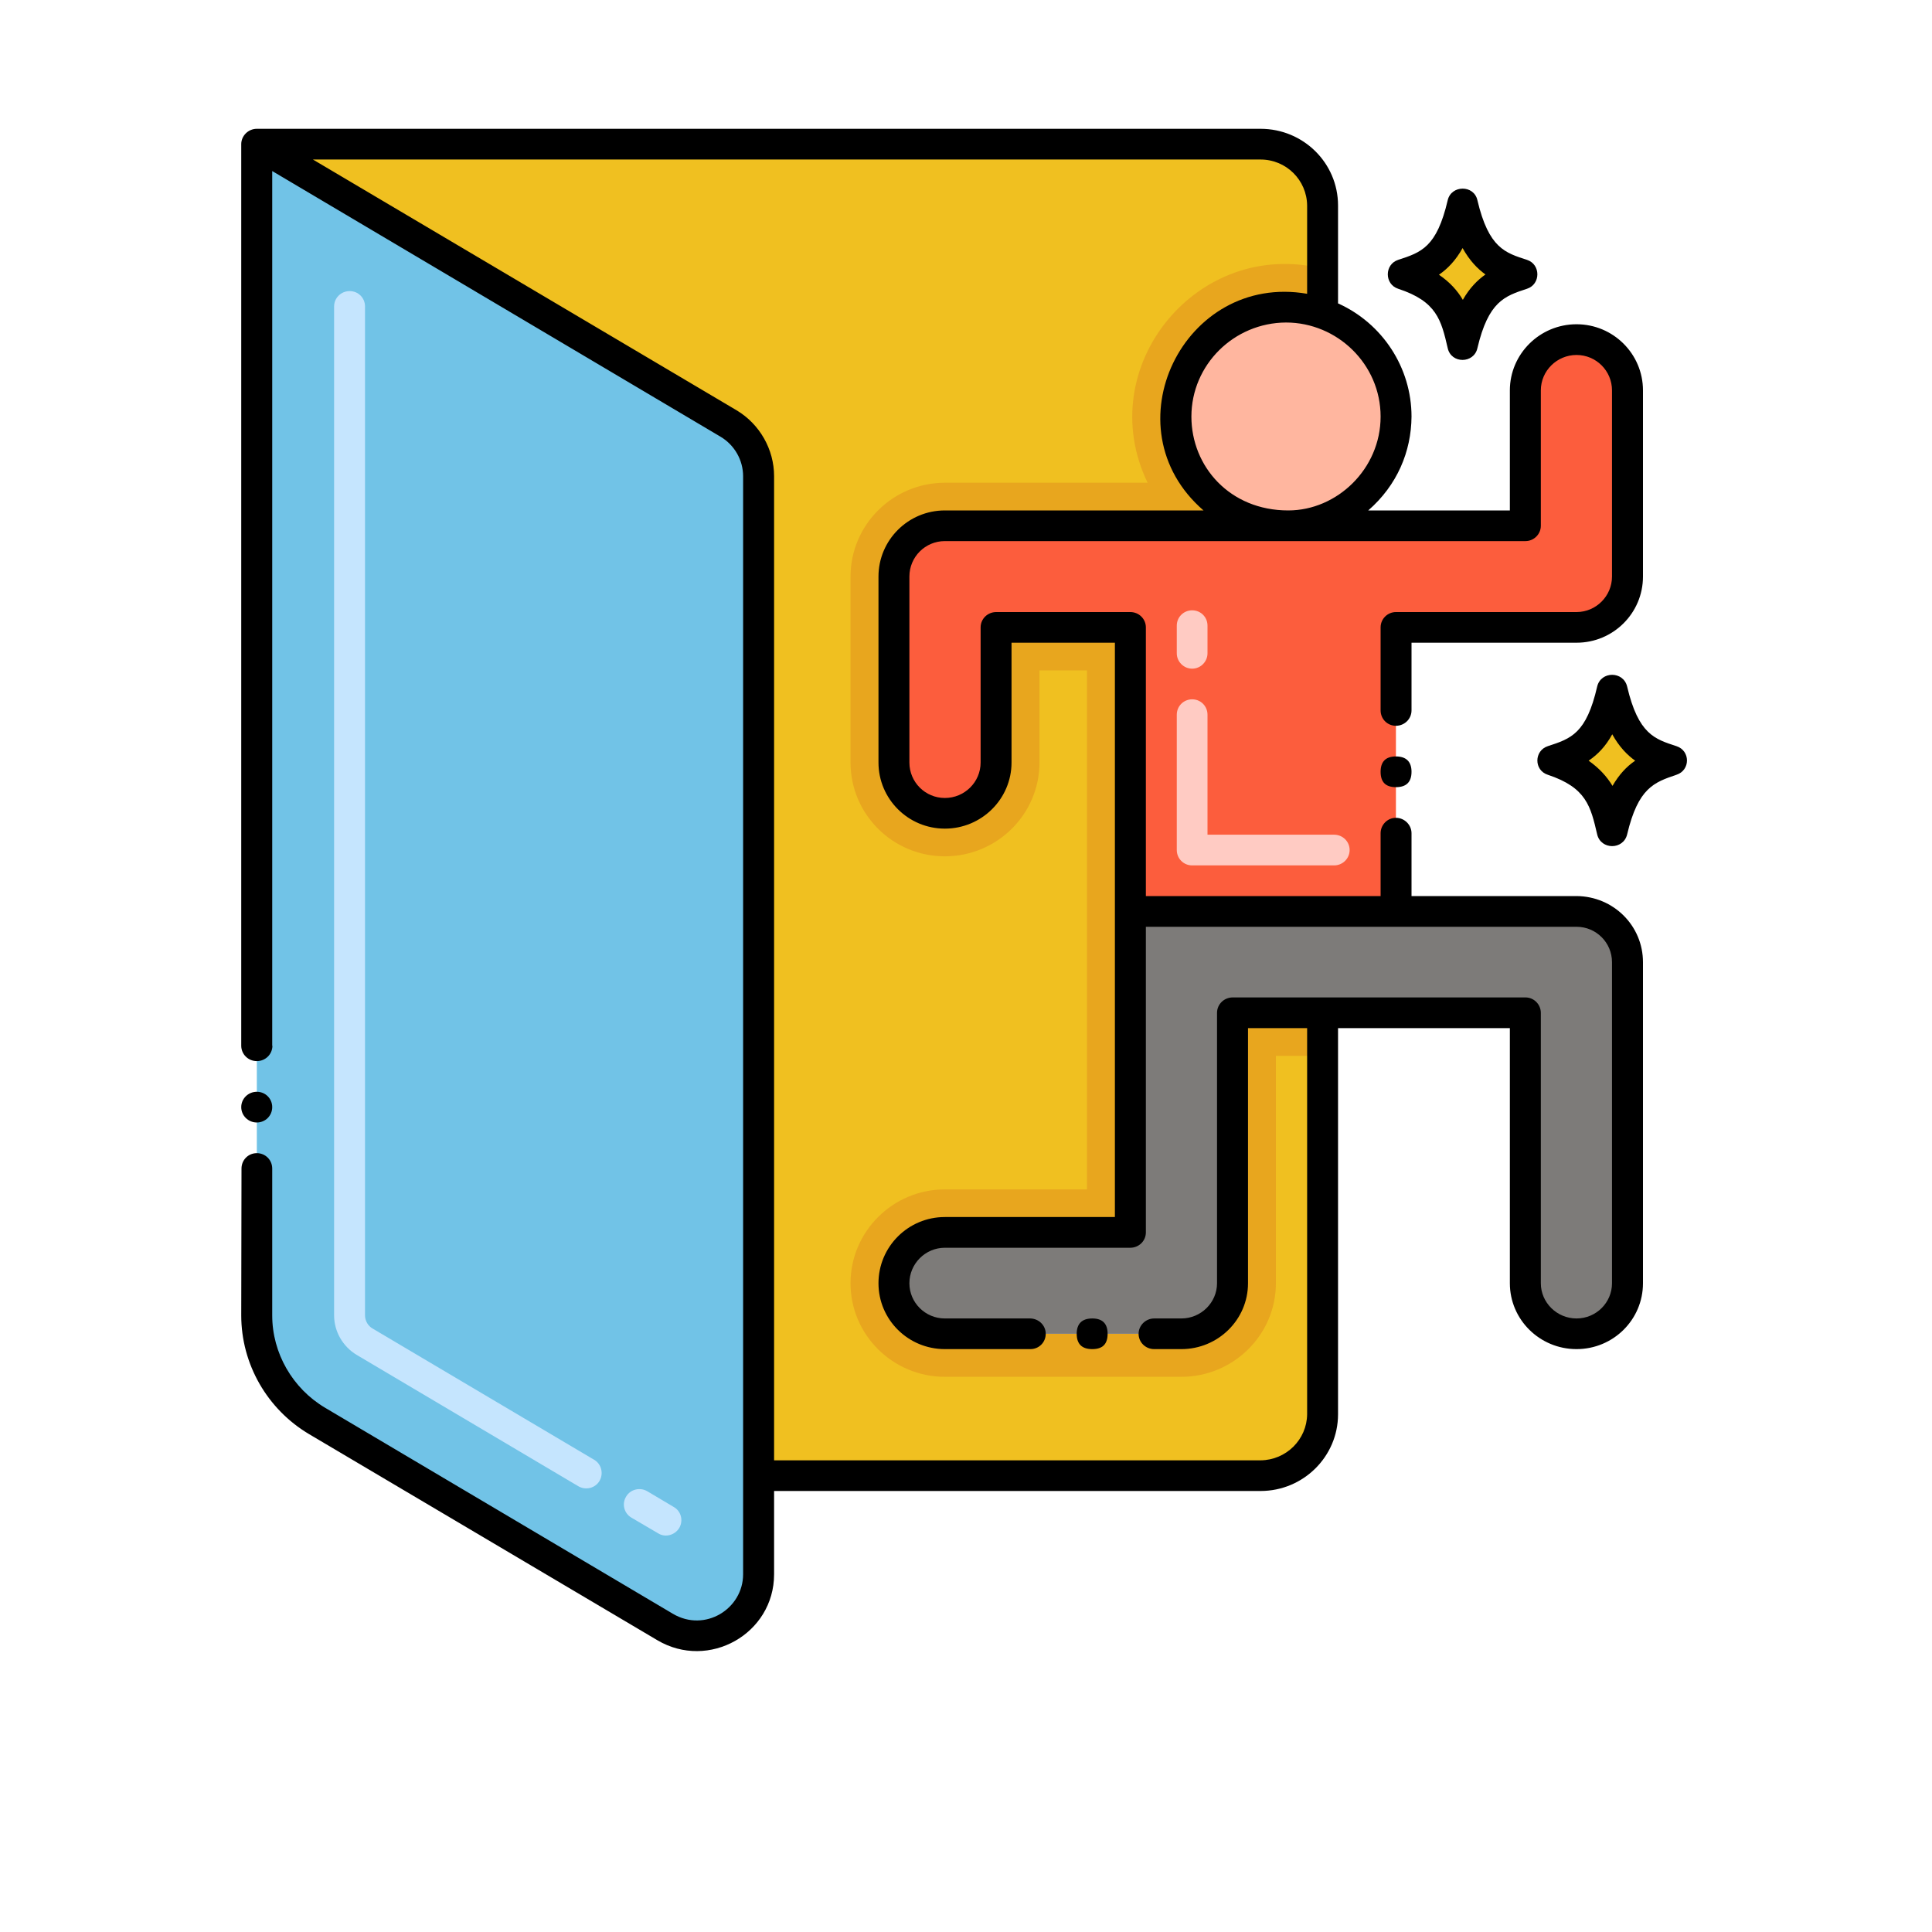
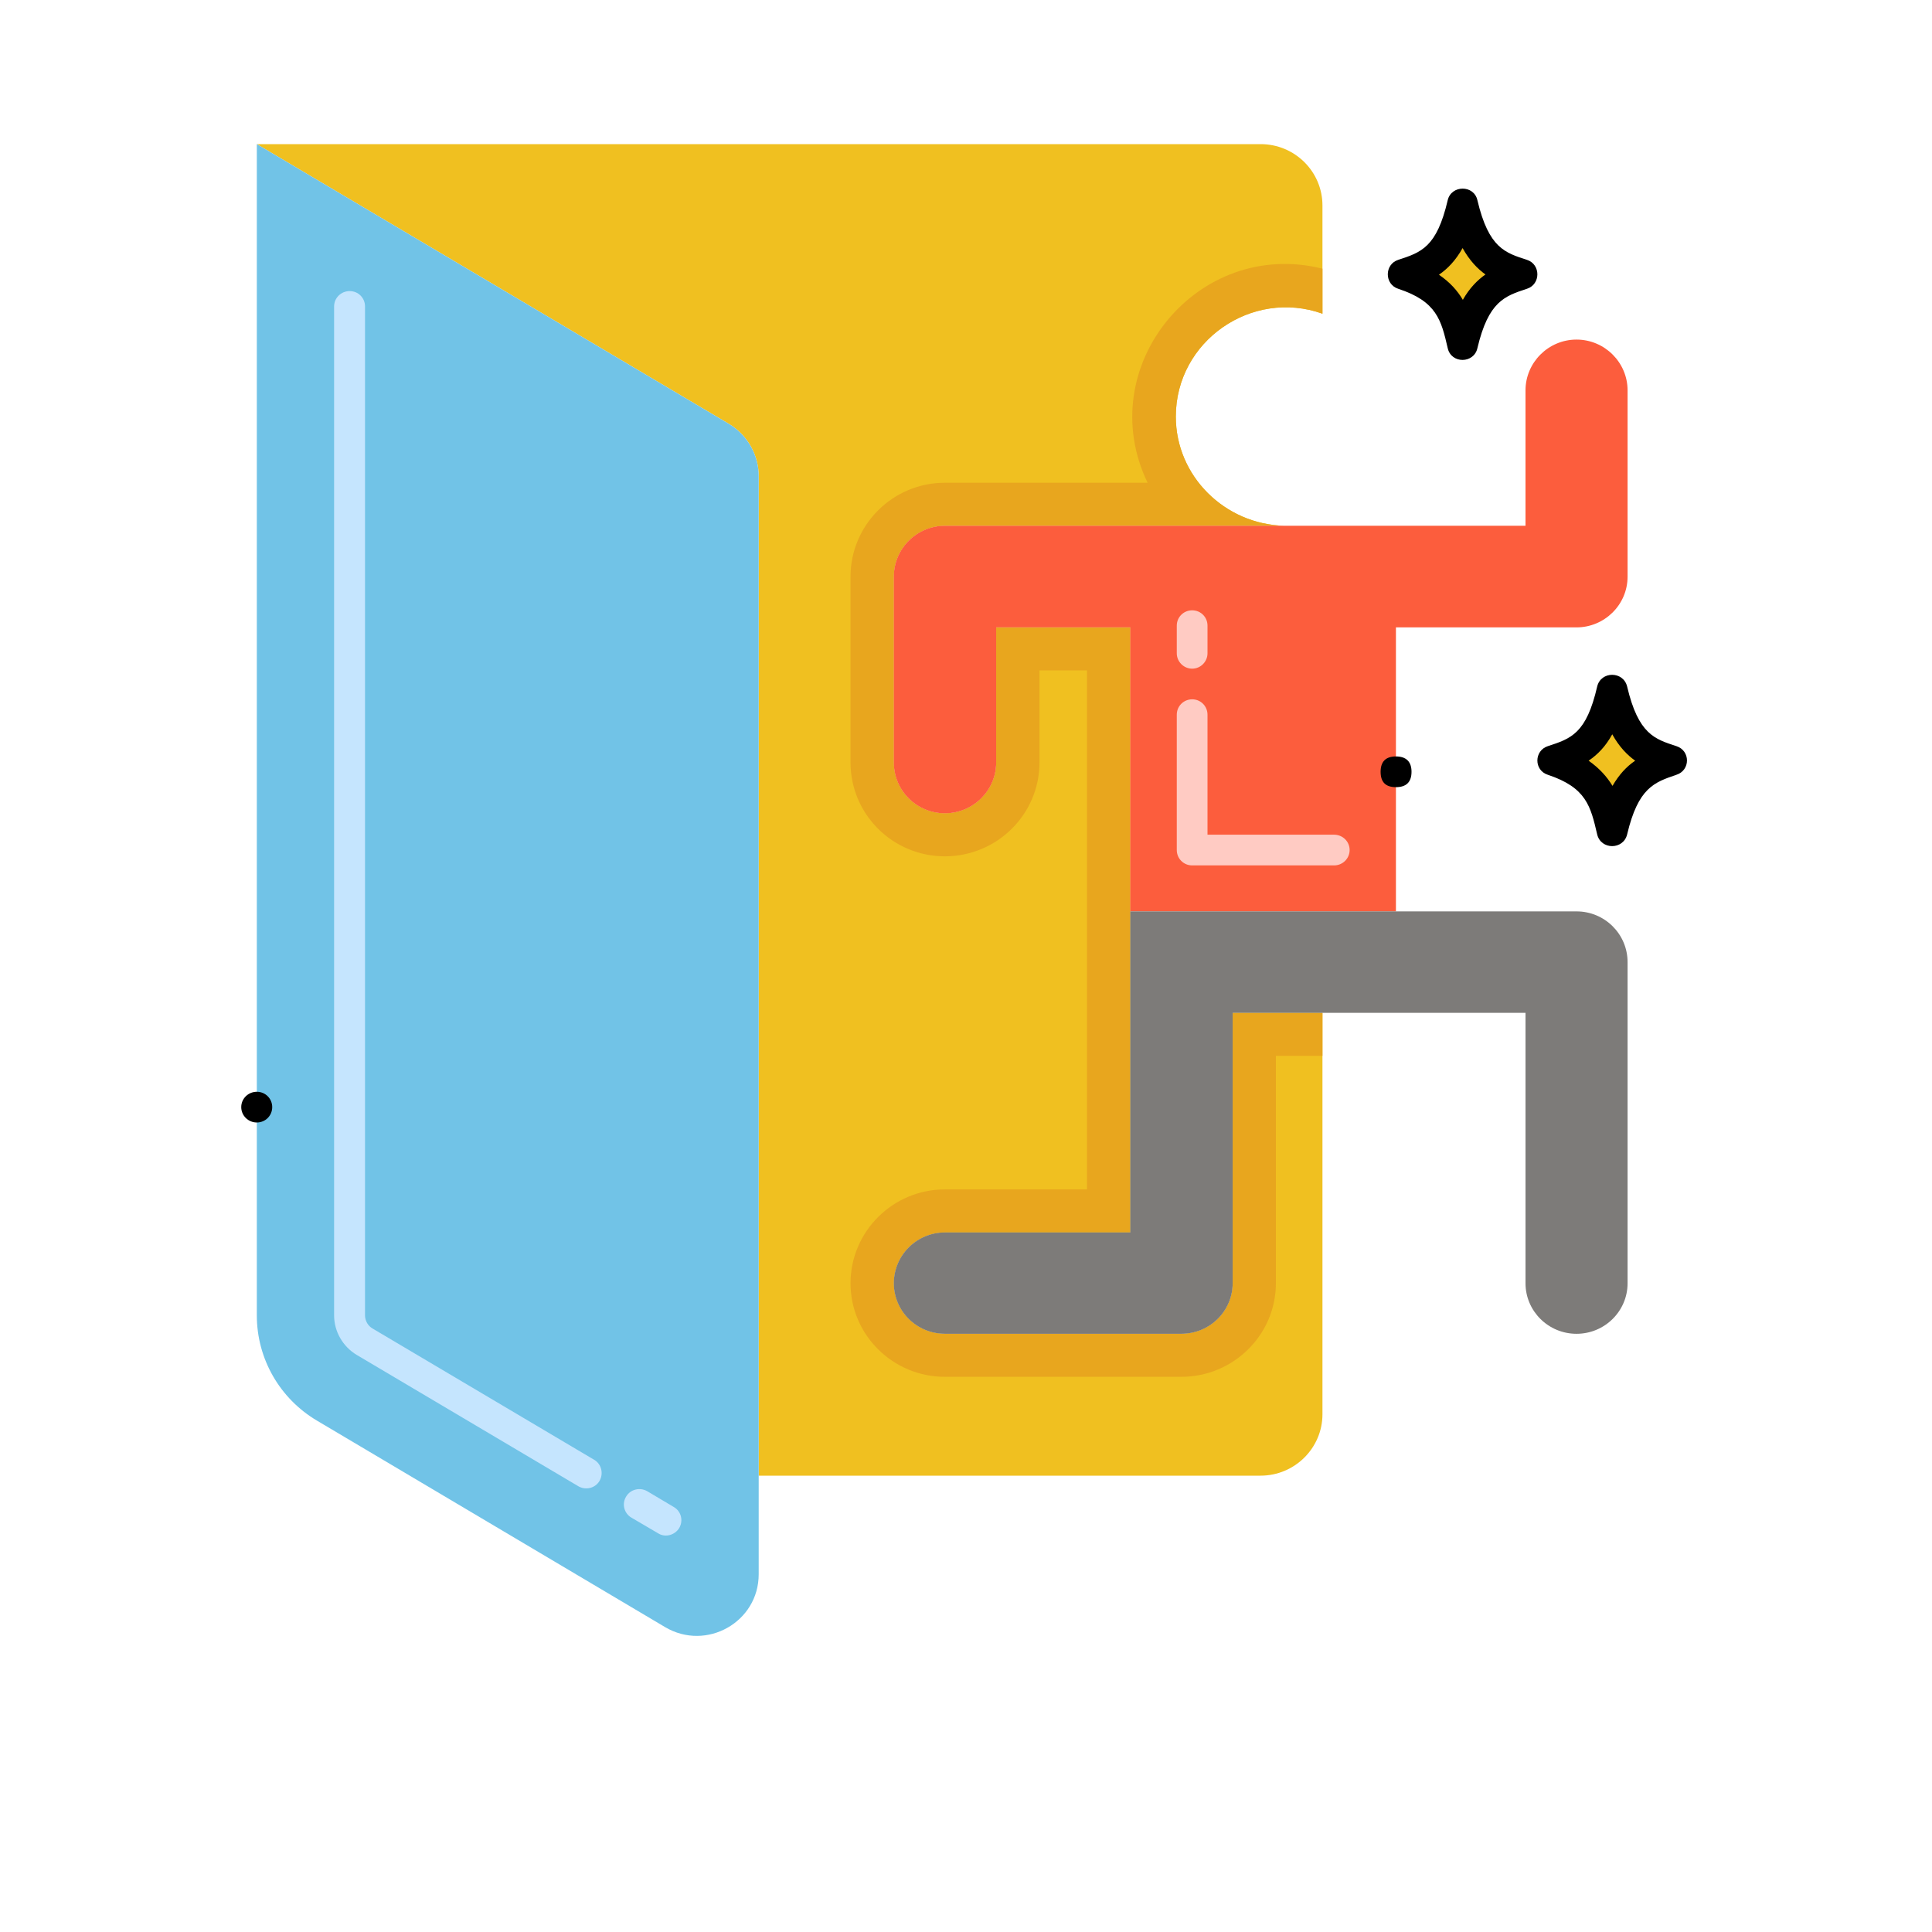
<svg xmlns="http://www.w3.org/2000/svg" width="40" zoomAndPan="magnify" viewBox="0 0 30 30" height="40" preserveAspectRatio="xMidYMid meet" version="1.0">
  <defs>
    <clipPath id="b6c0ec7ce0">
      <path d="M 3.746 2 L 21 2 L 21 23 L 3.746 23 Z M 3.746 2 " clip-rule="nonzero" />
    </clipPath>
    <clipPath id="3f0c1f6897">
      <path d="M 3.746 2 L 12 2 L 12 25.941 L 3.746 25.941 Z M 3.746 2 " clip-rule="nonzero" />
    </clipPath>
    <clipPath id="3879e2e23f">
      <path d="M 3.746 2 L 26 2 L 26 25.941 L 3.746 25.941 Z M 3.746 2 " clip-rule="nonzero" />
    </clipPath>
    <clipPath id="128d0be434">
      <path d="M 3.746 16 L 5 16 L 5 18 L 3.746 18 Z M 3.746 16 " clip-rule="nonzero" />
    </clipPath>
    <clipPath id="c3f304567e">
      <path d="M 23 10 L 26.246 10 L 26.246 14 L 23 14 Z M 23 10 " clip-rule="nonzero" />
    </clipPath>
  </defs>
  <g clip-path="url(#b6c0ec7ce0)">
    <path fill="#f0c020" d="M 20.535 3.191 L 20.535 4.871 C 19.441 4.48 18.258 5.293 18.258 6.469 C 18.258 7.395 19.02 8.141 19.941 8.164 L 14.672 8.164 C 14.234 8.164 13.879 8.52 13.879 8.953 L 13.879 11.84 C 13.879 12.277 14.234 12.629 14.672 12.629 C 15.109 12.629 15.469 12.277 15.469 11.84 L 15.469 9.742 L 17.551 9.742 L 17.551 19.137 L 14.672 19.137 C 14.234 19.137 13.879 19.492 13.879 19.926 C 13.879 20.359 14.234 20.711 14.672 20.711 L 18.344 20.711 C 18.785 20.711 19.141 20.359 19.141 19.926 L 19.141 15.727 L 20.535 15.727 L 20.535 21.961 C 20.535 22.484 20.105 22.914 19.574 22.914 L 11.781 22.914 L 11.781 7.395 C 11.781 7.059 11.602 6.75 11.312 6.578 L 3.988 2.238 L 19.574 2.238 C 20.105 2.238 20.535 2.664 20.535 3.191 Z M 20.535 3.191 " fill-opacity="1" fill-rule="nonzero" />
  </g>
  <path fill="#e8a61e" d="M 18.258 6.469 C 18.258 7.395 19.02 8.141 19.941 8.164 L 14.672 8.164 C 14.234 8.164 13.879 8.52 13.879 8.953 L 13.879 11.84 C 13.879 12.277 14.234 12.629 14.672 12.629 C 15.109 12.629 15.469 12.277 15.469 11.84 L 15.469 9.742 L 17.551 9.742 L 17.551 19.137 L 14.672 19.137 C 14.234 19.137 13.879 19.492 13.879 19.926 C 13.879 20.359 14.234 20.711 14.672 20.711 L 18.344 20.711 C 18.785 20.711 19.141 20.359 19.141 19.926 L 19.141 15.727 L 20.535 15.727 L 20.535 16.395 L 19.812 16.395 L 19.812 19.926 C 19.812 20.727 19.152 21.379 18.344 21.379 L 14.672 21.379 C 13.863 21.379 13.207 20.727 13.207 19.926 C 13.207 19.125 13.863 18.469 14.672 18.469 L 16.879 18.469 L 16.879 10.41 L 16.141 10.41 L 16.141 11.84 C 16.141 12.645 15.48 13.297 14.672 13.297 C 13.863 13.297 13.207 12.645 13.207 11.84 L 13.207 8.953 C 13.207 8.152 13.863 7.496 14.672 7.496 L 17.82 7.496 C 16.949 5.691 18.602 3.688 20.535 4.172 L 20.535 4.871 C 19.441 4.48 18.258 5.293 18.258 6.469 Z M 18.258 6.469 " fill-opacity="1" fill-rule="nonzero" />
-   <path fill="#ffb69f" d="M 21.676 6.469 C 21.676 7.492 20.793 8.219 19.941 8.164 C 19.02 8.141 18.258 7.395 18.258 6.469 C 18.258 5.293 19.441 4.48 20.535 4.871 C 21.199 5.102 21.676 5.73 21.676 6.469 Z M 21.676 6.469 " fill-opacity="1" fill-rule="nonzero" />
  <path fill="#fc5d3d" d="M 25.273 6.062 L 25.273 8.953 C 25.273 9.395 24.91 9.742 24.48 9.742 L 21.676 9.742 L 21.676 14.152 L 17.551 14.152 L 17.551 9.742 L 15.469 9.742 L 15.469 11.84 C 15.469 12.277 15.109 12.629 14.672 12.629 C 14.234 12.629 13.879 12.277 13.879 11.84 L 13.879 8.953 C 13.879 8.52 14.234 8.164 14.672 8.164 L 19.941 8.164 C 19.941 8.164 23.68 8.164 23.688 8.164 L 23.688 6.062 C 23.688 5.629 24.043 5.273 24.48 5.273 C 24.918 5.273 25.273 5.629 25.273 6.062 Z M 25.273 6.062 " fill-opacity="1" fill-rule="nonzero" />
  <path fill="#ffcbc3" d="M 20.715 13.438 L 18.512 13.438 C 18.379 13.438 18.273 13.332 18.273 13.199 L 18.273 11.098 C 18.273 10.965 18.379 10.859 18.512 10.859 C 18.645 10.859 18.75 10.965 18.75 11.098 L 18.75 12.961 L 20.715 12.961 C 20.848 12.961 20.957 13.066 20.957 13.199 C 20.957 13.332 20.848 13.438 20.715 13.438 Z M 18.512 10.383 C 18.379 10.383 18.273 10.273 18.273 10.145 L 18.273 9.715 C 18.273 9.582 18.379 9.477 18.512 9.477 C 18.645 9.477 18.75 9.582 18.75 9.715 L 18.75 10.145 C 18.75 10.273 18.645 10.383 18.512 10.383 Z M 18.512 10.383 " fill-opacity="1" fill-rule="nonzero" />
  <path fill="#7d7b79" d="M 25.273 14.941 L 25.273 19.922 C 25.273 19.926 25.273 19.926 25.273 19.926 C 25.273 20.359 24.918 20.711 24.48 20.711 C 24.043 20.711 23.688 20.359 23.688 19.926 L 23.688 15.727 L 19.141 15.727 L 19.141 19.926 C 19.141 20.359 18.785 20.711 18.344 20.711 L 14.672 20.711 C 14.234 20.711 13.879 20.359 13.879 19.926 C 13.879 19.492 14.234 19.137 14.672 19.137 L 17.551 19.137 L 17.551 14.152 L 24.48 14.152 C 24.918 14.152 25.273 14.504 25.273 14.941 Z M 25.273 14.941 " fill-opacity="1" fill-rule="nonzero" />
  <g clip-path="url(#3f0c1f6897)">
    <path fill="#71c3e7" d="M 11.781 7.395 L 11.781 24.445 C 11.781 25.188 10.969 25.645 10.328 25.266 L 4.926 22.062 C 4.344 21.719 3.988 21.098 3.988 20.426 L 3.988 2.238 L 11.312 6.578 C 11.602 6.75 11.781 7.059 11.781 7.395 Z M 11.781 7.395 " fill-opacity="1" fill-rule="nonzero" />
  </g>
  <path fill="#c5e5fe" d="M 10.219 23.809 L 9.805 23.566 C 9.691 23.5 9.652 23.352 9.723 23.238 C 9.789 23.125 9.938 23.09 10.051 23.156 L 10.465 23.402 C 10.578 23.469 10.613 23.613 10.547 23.727 C 10.477 23.84 10.328 23.879 10.219 23.809 Z M 8.98 23.078 L 5.539 21.039 C 5.324 20.91 5.188 20.676 5.188 20.426 L 5.188 4.758 C 5.188 4.625 5.297 4.52 5.43 4.52 C 5.562 4.52 5.668 4.625 5.668 4.758 L 5.668 20.426 C 5.668 20.508 5.715 20.59 5.785 20.629 L 9.227 22.668 C 9.34 22.734 9.375 22.883 9.309 22.996 C 9.242 23.109 9.094 23.145 8.98 23.078 Z M 8.98 23.078 " fill-opacity="1" fill-rule="nonzero" />
  <path fill="#f0c020" d="M 25.957 11.809 C 25.605 11.691 25.238 11.59 25.035 10.715 C 24.844 11.523 24.543 11.668 24.109 11.809 C 24.816 12.039 24.922 12.422 25.035 12.902 C 25.227 12.078 25.547 11.945 25.957 11.809 Z M 25.957 11.809 " fill-opacity="1" fill-rule="nonzero" />
  <path fill="#f0c020" d="M 23.637 4.258 C 23.281 4.145 22.918 4.043 22.711 3.164 C 22.523 3.973 22.219 4.117 21.785 4.258 C 22.492 4.492 22.598 4.875 22.711 5.355 C 22.906 4.527 23.223 4.395 23.637 4.258 Z M 23.637 4.258 " fill-opacity="1" fill-rule="nonzero" />
  <path fill="#000000" d="M 21.918 11.984 C 21.918 12.145 21.836 12.223 21.676 12.223 C 21.516 12.223 21.438 12.145 21.438 11.984 C 21.438 11.828 21.516 11.746 21.676 11.746 C 21.836 11.746 21.918 11.828 21.918 11.984 Z M 21.918 11.984 " fill-opacity="1" fill-rule="nonzero" />
-   <path fill="#000000" d="M 17.199 20.711 C 17.199 20.871 17.121 20.949 16.961 20.949 C 16.801 20.949 16.719 20.871 16.719 20.711 C 16.719 20.555 16.801 20.473 16.961 20.473 C 17.121 20.473 17.199 20.555 17.199 20.711 Z M 17.199 20.711 " fill-opacity="1" fill-rule="nonzero" />
  <g clip-path="url(#3879e2e23f)">
-     <path fill="#000000" d="M 24.48 20.949 C 25.051 20.949 25.512 20.492 25.512 19.926 L 25.512 14.941 C 25.512 14.375 25.055 13.918 24.48 13.914 L 21.918 13.914 L 21.918 12.938 C 21.918 12.809 21.809 12.699 21.676 12.699 C 21.543 12.699 21.438 12.809 21.438 12.938 L 21.438 13.914 L 17.793 13.914 L 17.793 9.742 C 17.793 9.613 17.688 9.504 17.551 9.504 L 15.469 9.504 C 15.336 9.504 15.227 9.609 15.227 9.742 L 15.227 11.84 C 15.227 12.145 14.977 12.391 14.672 12.391 C 14.367 12.391 14.121 12.145 14.121 11.84 L 14.121 8.953 C 14.121 8.648 14.367 8.402 14.672 8.402 C 15.816 8.402 22.633 8.402 23.688 8.402 C 23.816 8.402 23.926 8.297 23.926 8.164 L 23.926 6.062 C 23.926 5.758 24.176 5.512 24.48 5.512 C 24.785 5.512 25.031 5.758 25.031 6.062 L 25.031 8.953 C 25.031 9.254 24.785 9.504 24.48 9.504 L 21.676 9.504 C 21.547 9.504 21.438 9.609 21.438 9.742 L 21.438 11.031 C 21.438 11.164 21.543 11.27 21.676 11.27 C 21.809 11.27 21.918 11.164 21.918 11.031 L 21.918 9.98 L 24.48 9.98 C 25.051 9.98 25.512 9.52 25.512 8.953 L 25.512 6.062 C 25.512 5.496 25.051 5.035 24.48 5.035 C 23.91 5.035 23.445 5.496 23.445 6.062 L 23.445 7.926 L 21.246 7.926 C 21.695 7.535 21.914 7.012 21.918 6.469 C 21.918 5.707 21.465 5.02 20.777 4.711 L 20.777 3.191 C 20.777 2.531 20.238 2 19.574 2 L 3.988 2 C 3.855 2 3.746 2.109 3.746 2.238 L 3.746 16.238 C 3.746 16.371 3.855 16.477 3.988 16.477 C 4.121 16.477 4.23 16.371 4.23 16.238 C 4.23 16.238 4.23 16.238 4.227 16.238 L 4.227 2.656 L 11.188 6.781 C 11.406 6.91 11.539 7.145 11.539 7.395 L 11.539 24.445 C 11.539 24.984 10.945 25.352 10.449 25.059 L 5.047 21.859 C 4.543 21.559 4.227 21.012 4.227 20.426 L 4.227 18.145 C 4.227 18.012 4.121 17.906 3.988 17.906 C 3.855 17.906 3.75 18.012 3.75 18.145 L 3.746 20.426 C 3.746 21.18 4.148 21.883 4.801 22.27 L 10.207 25.469 C 11.004 25.941 12.02 25.371 12.02 24.445 L 12.02 23.152 L 19.574 23.152 C 20.238 23.152 20.777 22.617 20.777 21.961 L 20.777 15.965 L 23.445 15.965 L 23.445 19.926 C 23.445 20.492 23.91 20.949 24.48 20.949 Z M 21.438 6.469 C 21.438 7.281 20.762 7.926 20.004 7.926 C 19.094 7.926 18.5 7.242 18.5 6.469 C 18.5 5.664 19.16 5.012 19.969 5.008 C 20.766 5.008 21.438 5.656 21.438 6.469 Z M 19.141 15.488 C 19.008 15.488 18.898 15.594 18.898 15.727 L 18.898 19.926 C 18.898 20.227 18.648 20.473 18.344 20.473 L 17.922 20.473 C 17.789 20.473 17.68 20.582 17.68 20.711 C 17.68 20.844 17.789 20.949 17.922 20.949 L 18.344 20.949 C 18.914 20.949 19.379 20.492 19.379 19.926 L 19.379 15.965 L 20.297 15.965 L 20.297 21.961 C 20.293 22.352 19.973 22.672 19.574 22.676 L 12.02 22.676 L 12.02 7.395 C 12.02 6.977 11.797 6.586 11.438 6.371 L 4.859 2.477 L 19.574 2.477 C 19.973 2.477 20.293 2.797 20.297 3.191 L 20.297 4.562 C 18.379 4.23 17.203 6.641 18.688 7.926 L 14.672 7.926 C 14.102 7.926 13.641 8.387 13.641 8.953 L 13.641 11.84 C 13.641 12.406 14.102 12.867 14.672 12.867 C 15.242 12.867 15.707 12.406 15.707 11.84 L 15.707 9.98 L 17.312 9.98 C 17.312 11.145 17.312 18.027 17.312 18.898 L 14.672 18.898 C 14.102 18.898 13.641 19.359 13.641 19.926 C 13.641 20.492 14.102 20.949 14.672 20.949 L 16 20.949 C 16.133 20.949 16.238 20.844 16.238 20.711 C 16.238 20.582 16.133 20.477 16 20.473 L 14.672 20.473 C 14.367 20.473 14.121 20.227 14.121 19.926 C 14.121 19.625 14.367 19.375 14.672 19.375 L 17.551 19.375 C 17.684 19.375 17.793 19.27 17.793 19.137 L 17.793 14.391 C 19.043 14.391 23.238 14.391 24.48 14.391 C 24.785 14.391 25.031 14.637 25.031 14.941 L 25.031 19.926 C 25.031 20.227 24.785 20.473 24.48 20.473 C 24.176 20.473 23.926 20.227 23.926 19.926 L 23.926 15.727 C 23.926 15.598 23.82 15.488 23.688 15.488 Z M 19.141 15.488 " fill-opacity="1" fill-rule="nonzero" />
-   </g>
+     </g>
  <g clip-path="url(#128d0be434)">
    <path fill="#000000" d="M 3.988 17.43 C 4.121 17.43 4.227 17.324 4.227 17.191 C 4.227 17.059 4.121 16.953 3.988 16.953 C 3.855 16.953 3.746 17.059 3.746 17.191 C 3.746 17.324 3.855 17.43 3.988 17.43 Z M 3.988 17.43 " fill-opacity="1" fill-rule="nonzero" />
  </g>
  <g clip-path="url(#c3f304567e)">
    <path fill="#000000" d="M 26.031 12.031 C 26.25 11.961 26.25 11.656 26.031 11.586 C 25.699 11.477 25.441 11.406 25.266 10.66 C 25.207 10.418 24.859 10.418 24.801 10.66 C 24.633 11.391 24.395 11.469 24.035 11.586 C 23.82 11.656 23.816 11.961 24.035 12.031 C 24.633 12.23 24.699 12.52 24.801 12.957 C 24.859 13.199 25.207 13.199 25.266 12.957 C 25.438 12.23 25.688 12.148 26.031 12.031 Z M 25.039 12.203 C 24.953 12.062 24.836 11.93 24.668 11.812 C 24.805 11.719 24.93 11.594 25.035 11.402 C 25.141 11.594 25.266 11.723 25.391 11.812 C 25.258 11.902 25.141 12.027 25.039 12.203 Z M 25.039 12.203 " fill-opacity="1" fill-rule="nonzero" />
  </g>
  <path fill="#000000" d="M 22.48 5.406 C 22.535 5.652 22.887 5.648 22.941 5.406 C 23.113 4.68 23.363 4.598 23.711 4.484 C 23.926 4.414 23.926 4.105 23.711 4.035 C 23.375 3.926 23.117 3.855 22.941 3.109 C 22.887 2.867 22.535 2.871 22.48 3.109 C 22.309 3.84 22.07 3.918 21.711 4.035 C 21.496 4.105 21.496 4.414 21.711 4.484 C 22.309 4.68 22.379 4.969 22.48 5.406 Z M 22.711 3.852 C 22.82 4.047 22.941 4.172 23.066 4.262 C 22.938 4.352 22.816 4.477 22.715 4.656 C 22.633 4.516 22.516 4.383 22.344 4.266 C 22.48 4.172 22.605 4.043 22.711 3.852 Z M 22.711 3.852 " fill-opacity="1" fill-rule="nonzero" />
</svg>